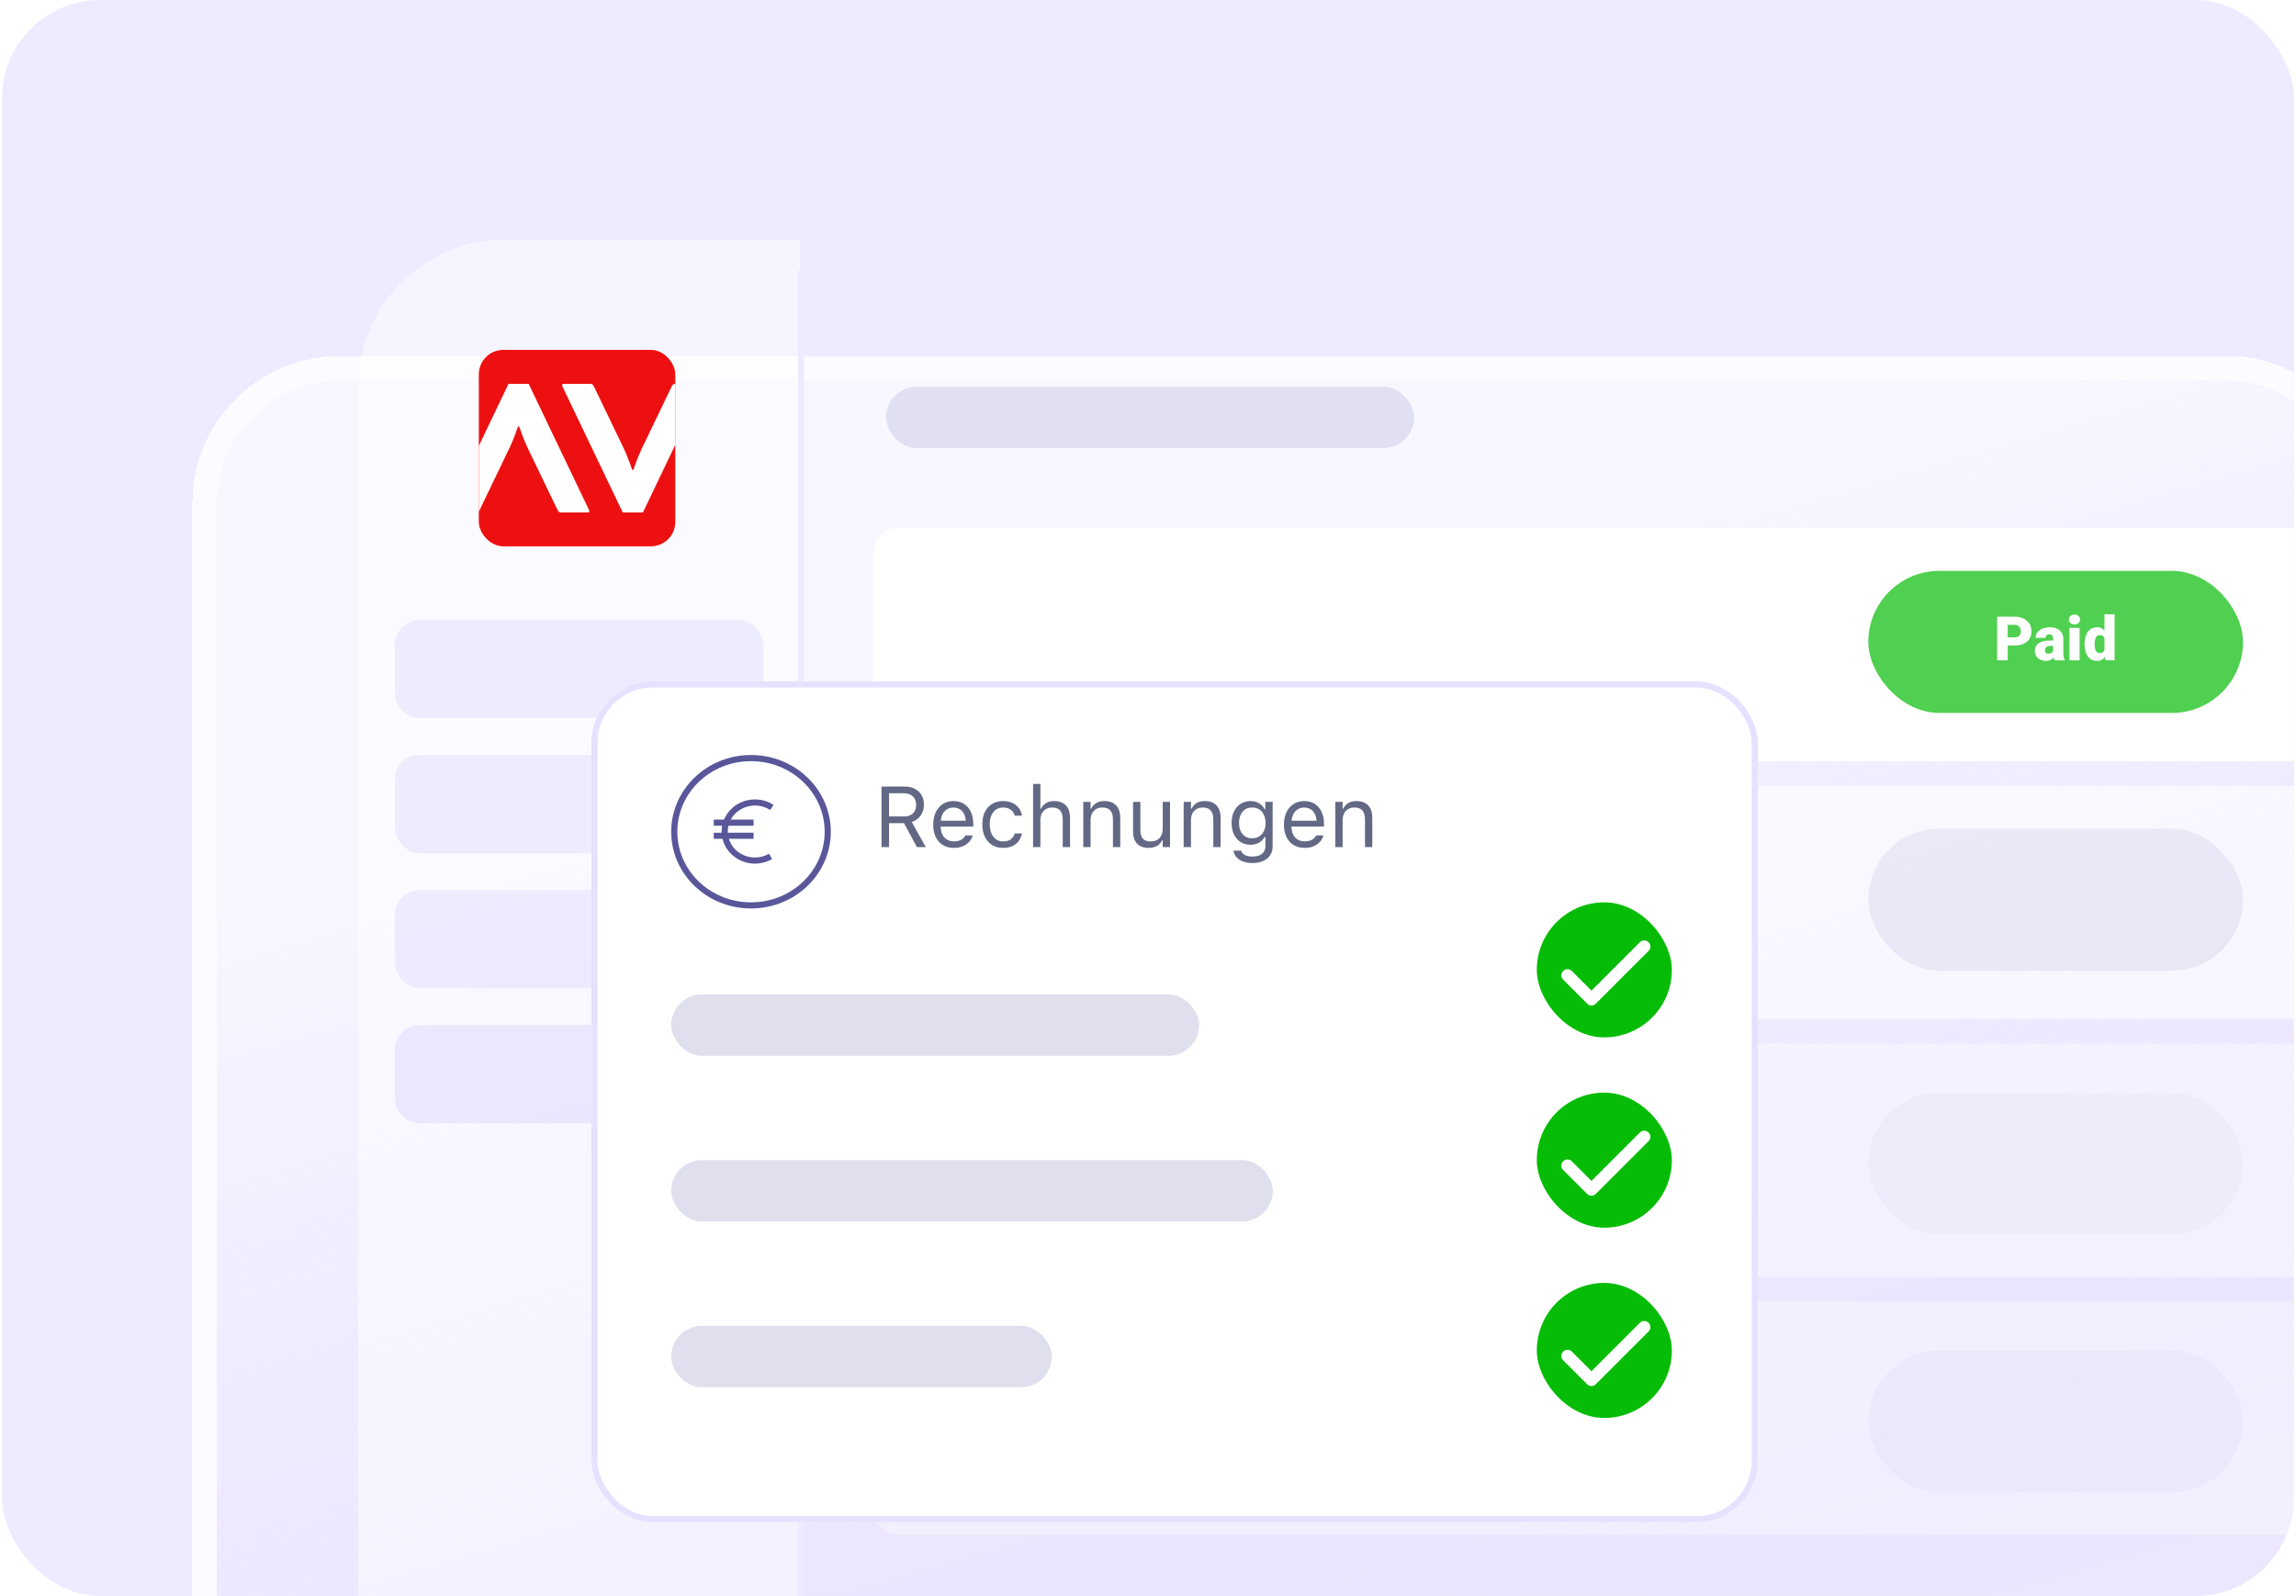
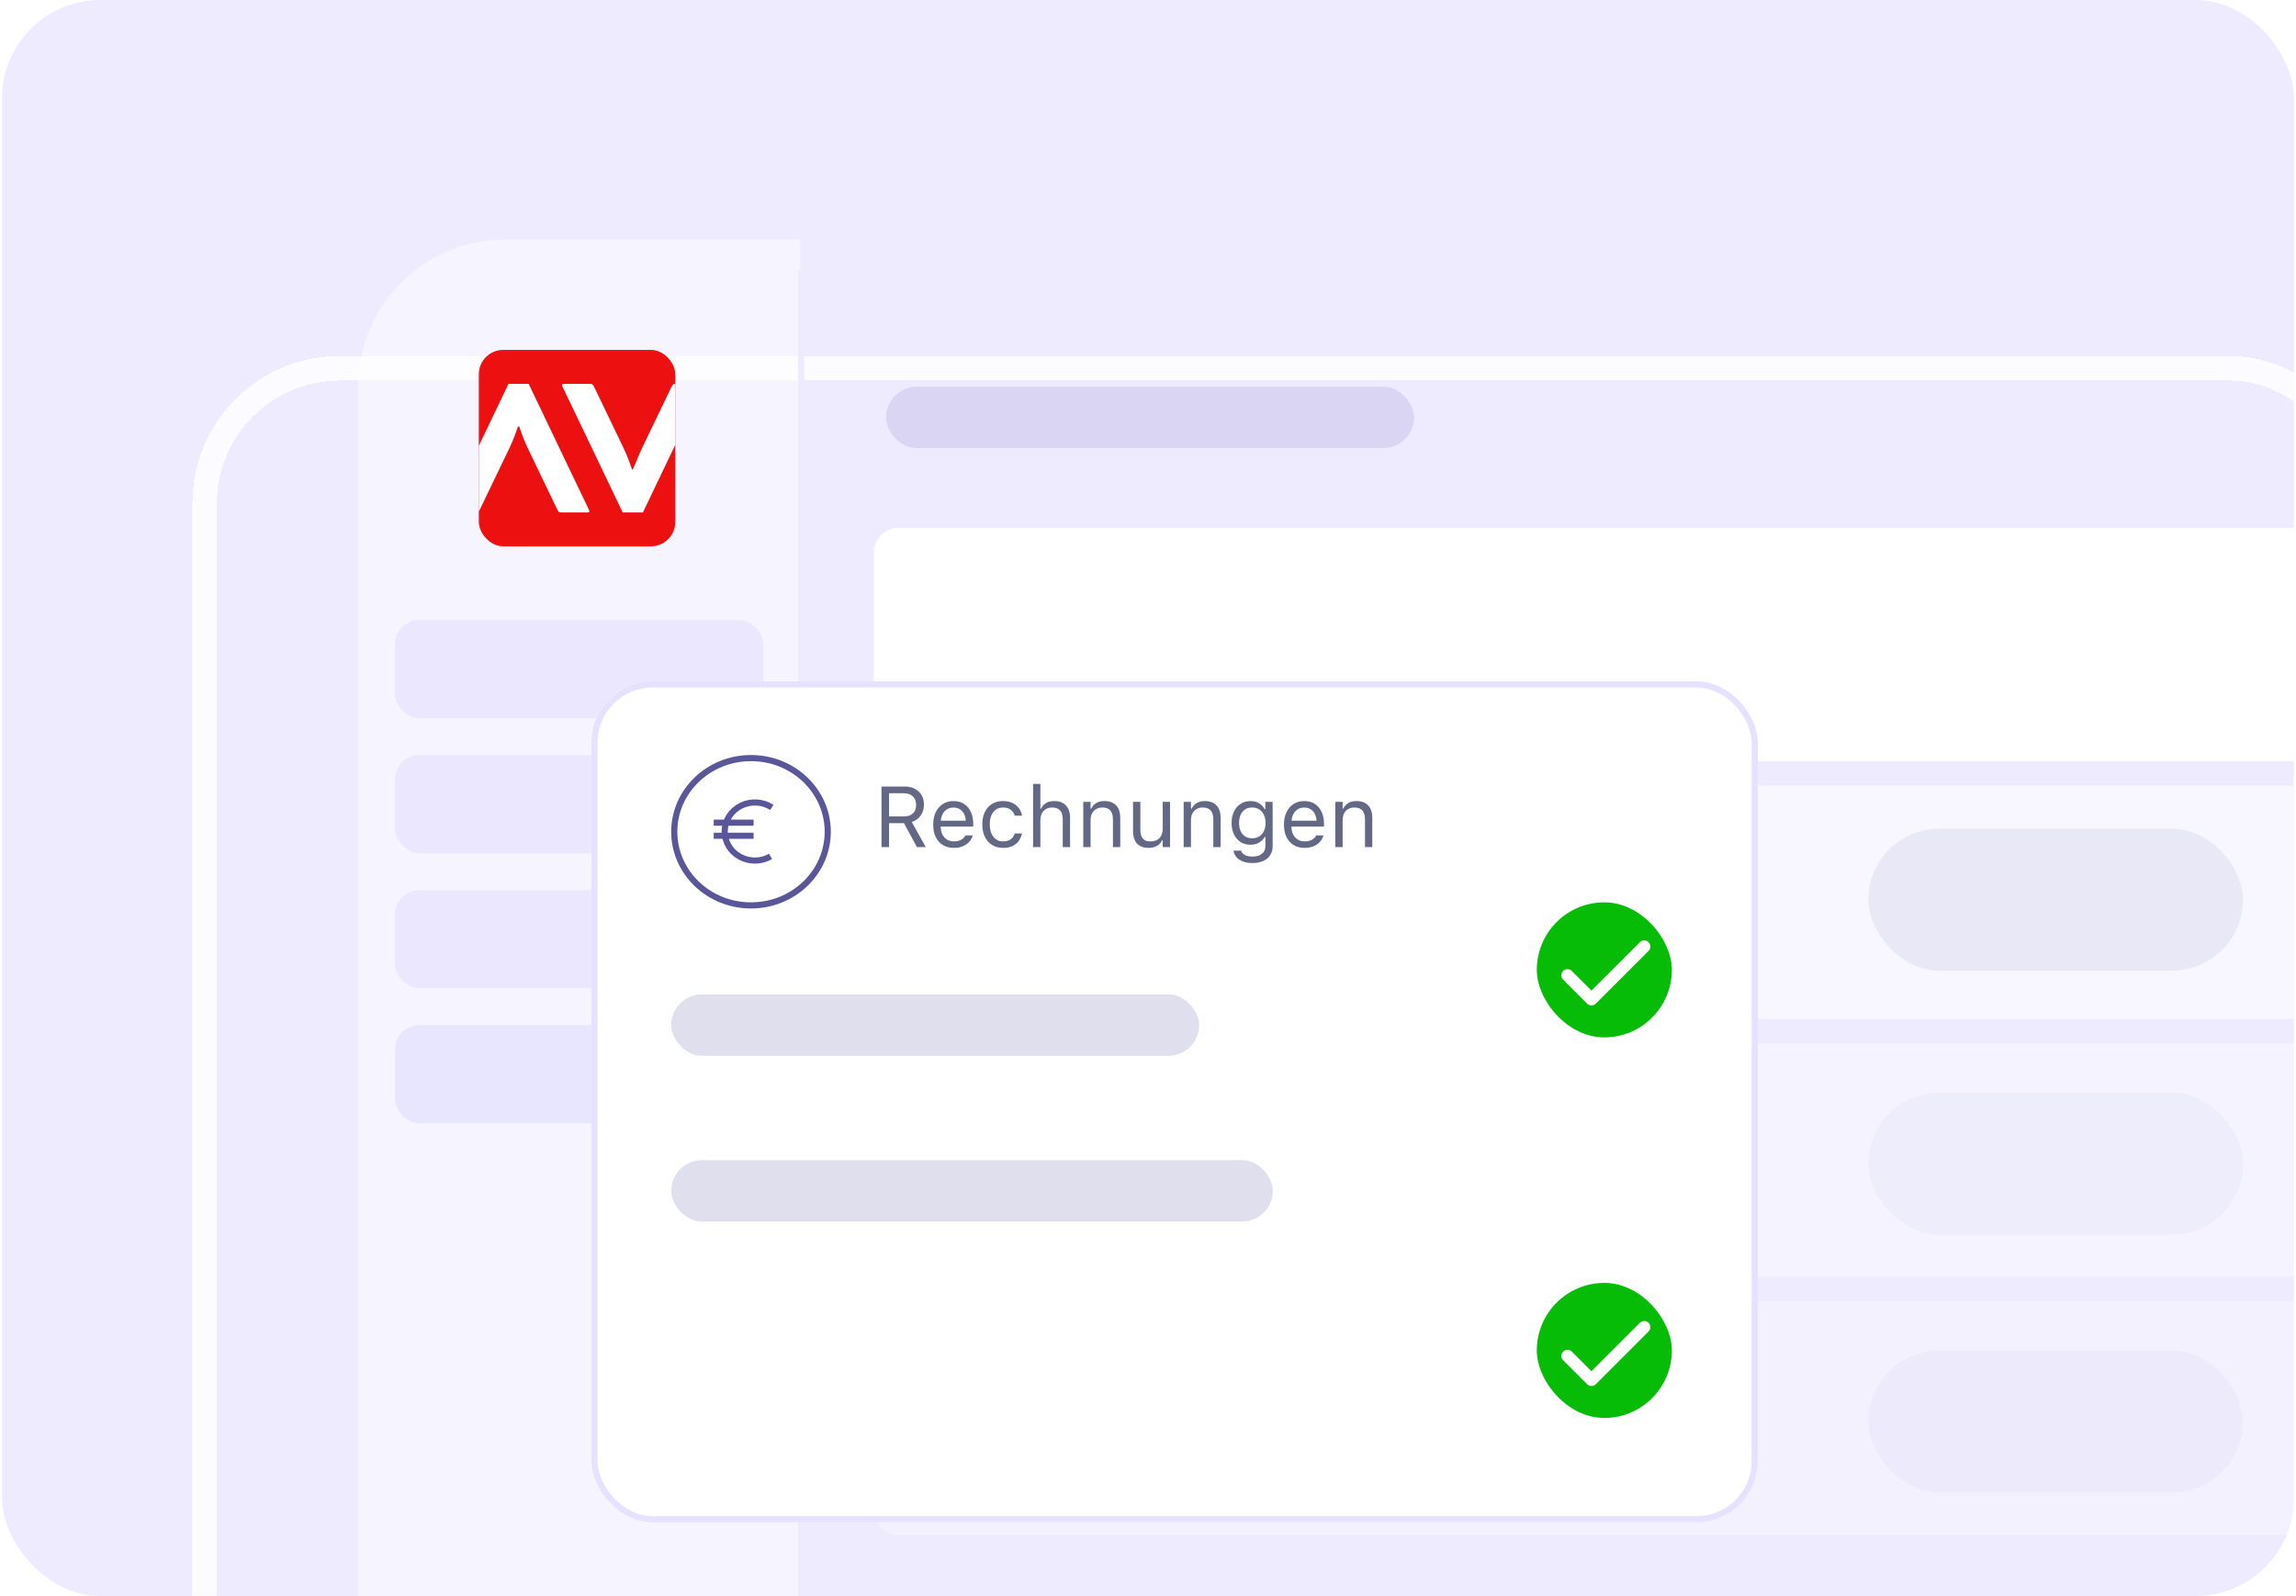
<svg xmlns="http://www.w3.org/2000/svg" fill="none" height="260" viewBox="0 0 374 260" width="374">
  <g clip-path="url(#clip0_10176_24287)">
    <rect fill="#EEEAFF" height="260" rx="16" width="373.333" x="0.332" />
    <g data-figma-bg-blur-radius="20" filter="url(#filter0_d_10176_24287)">
-       <rect fill="url(#paint0_linear_10176_24287)" fill-opacity="0.6" height="244" rx="20" shape-rendering="crispEdges" width="348" x="58.332" y="43" />
      <rect height="248" rx="22" shape-rendering="crispEdges" stroke="white" stroke-opacity="0.8" stroke-width="4" width="352" x="56.332" y="41" />
    </g>
    <path d="M58.332 63C58.332 49.745 69.077 39 82.332 39H130.332V271H58.332V63Z" fill="white" fill-opacity="0.48" />
    <g clip-path="url(#clip2_10176_24287)">
      <rect fill="#FF1818" height="32" rx="4" width="32" x="78" y="57" />
      <path d="M101.613 73.08C102.349 74.585 102.978 76.538 102.978 76.538H103.185C103.185 76.538 103.814 74.585 104.549 73.08L109.406 62.986C109.613 62.565 109.72 62.531 110.141 62.531H114.335C114.542 62.531 114.615 62.638 114.615 62.739C114.615 62.84 114.509 63.053 114.408 63.261L104.729 83.488H101.445L91.766 63.267C91.66 63.059 91.559 62.846 91.559 62.745C91.559 62.644 91.626 62.537 91.839 62.537H96.033C96.454 62.537 96.555 62.571 96.768 62.992L101.625 73.086L101.613 73.08Z" fill="white" />
      <path d="M85.946 72.945C85.21 71.441 84.582 69.487 84.582 69.487H84.374C84.374 69.487 83.745 71.441 83.01 72.945L78.153 83.039C77.946 83.46 77.839 83.494 77.418 83.494H73.23C73.022 83.494 72.949 83.387 72.949 83.286C72.949 83.185 73.056 82.972 73.157 82.764L82.835 62.531H86.12L95.798 82.759C95.905 82.966 96.006 83.18 96.006 83.281C96.006 83.382 95.939 83.488 95.725 83.488H91.532C91.111 83.488 91.01 83.455 90.796 83.034L85.94 72.94L85.946 72.945Z" fill="white" />
      <g clip-path="url(#clip3_10176_24287)">
        <mask height="32" id="mask0_10176_24287" maskUnits="userSpaceOnUse" style="mask-type:luminance" width="32" x="78" y="57">
          <path d="M110 57H78V89H110V57Z" fill="white" />
        </mask>
        <g mask="url(#mask0_10176_24287)">
          <path d="M110 57H78V89H110V57Z" fill="#EC1010" />
-           <path d="M101.609 73.08C102.345 74.585 102.974 76.538 102.974 76.538H103.181C103.181 76.538 103.81 74.585 104.546 73.08L109.402 62.986C109.609 62.565 109.716 62.531 110.137 62.531H114.331C114.539 62.531 114.612 62.638 114.612 62.739C114.612 62.84 114.505 63.053 114.404 63.261L104.725 83.488H101.441L91.762 63.267C91.656 63.059 91.555 62.846 91.555 62.745C91.555 62.644 91.622 62.537 91.835 62.537H96.029C96.45 62.537 96.551 62.571 96.764 62.992L101.621 73.086L101.609 73.08Z" fill="white" />
+           <path d="M101.609 73.08C102.345 74.585 102.974 76.538 102.974 76.538C103.181 76.538 103.81 74.585 104.546 73.08L109.402 62.986C109.609 62.565 109.716 62.531 110.137 62.531H114.331C114.539 62.531 114.612 62.638 114.612 62.739C114.612 62.84 114.505 63.053 114.404 63.261L104.725 83.488H101.441L91.762 63.267C91.656 63.059 91.555 62.846 91.555 62.745C91.555 62.644 91.622 62.537 91.835 62.537H96.029C96.45 62.537 96.551 62.571 96.764 62.992L101.621 73.086L101.609 73.08Z" fill="white" />
          <path d="M85.942 72.945C85.206 71.441 84.578 69.487 84.578 69.487H84.37C84.37 69.487 83.741 71.441 83.006 72.945L78.15 83.039C77.942 83.46 77.835 83.494 77.414 83.494H73.226C73.018 83.494 72.945 83.387 72.945 83.286C72.945 83.185 73.052 82.972 73.153 82.764L82.832 62.531H86.116L95.794 82.759C95.901 82.966 96.002 83.18 96.002 83.281C96.002 83.382 95.935 83.488 95.722 83.488H91.528C91.107 83.488 91.006 83.455 90.792 83.034L85.936 72.94L85.942 72.945Z" fill="white" />
        </g>
      </g>
    </g>
    <line stroke="#EEEAFF" x1="130.5" x2="130.5" y1="44" y2="261" />
    <rect fill="#D0CCFF" fill-opacity="0.31" height="16" rx="4" width="60" x="64.332" y="145" />
    <rect fill="#D0CCFF" fill-opacity="0.31" height="16" rx="4" width="60" x="64.332" y="123" />
    <rect fill="#D0CCFF" fill-opacity="0.31" height="16" rx="4" width="60" x="64.332" y="101" />
    <rect fill="#D0CCFF" fill-opacity="0.37" height="16" rx="4" width="60" x="64.332" y="167" />
    <path d="M142.332 90C142.332 87.791 144.123 86 146.332 86H382.332C384.541 86 386.332 87.791 386.332 90V120C386.332 122.209 384.541 124 382.332 124H146.332C144.123 124 142.332 122.209 142.332 120V90Z" fill="white" />
    <path d="M142.332 132C142.332 129.791 144.123 128 146.332 128H382.332C384.541 128 386.332 129.791 386.332 132V162C386.332 164.209 384.541 166 382.332 166H146.332C144.123 166 142.332 164.209 142.332 162V132Z" fill="white" opacity="0.61" />
    <rect fill="#EEEAFF" height="10" rx="5" width="52.375" x="155.332" y="142" />
    <path d="M142.332 174C142.332 171.791 144.123 170 146.332 170H382.332C384.541 170 386.332 171.791 386.332 174V204C386.332 206.209 384.541 208 382.332 208H146.332C144.123 208 142.332 206.209 142.332 204V174Z" fill="white" opacity="0.43" />
    <rect fill="#EEEAFF" height="10" rx="5" width="52.375" x="155.332" y="184" />
    <path d="M142.332 216C142.332 213.791 144.123 212 146.332 212H382.332C384.541 212 386.332 213.791 386.332 216V246C386.332 248.209 384.541 250 382.332 250H146.332C144.123 250 142.332 248.209 142.332 246V216Z" fill="white" opacity="0.34" />
    <rect fill="#EEEAFF" height="10" rx="5" width="52.375" x="155.332" y="226" />
    <g opacity="0.7">
-       <rect fill="#06BC06" height="23.143" rx="11.571" width="61.036" x="304.332" y="93" />
      <path d="M328.157 105.158H326.39V103.835H328.157C328.398 103.835 328.593 103.794 328.743 103.713C328.893 103.632 329.002 103.519 329.07 103.376C329.142 103.229 329.178 103.065 329.178 102.883C329.178 102.688 329.142 102.507 329.07 102.341C329.002 102.175 328.893 102.041 328.743 101.94C328.593 101.836 328.398 101.784 328.157 101.784H327.034V107.57H325.32V100.461H328.157C328.727 100.461 329.217 100.565 329.627 100.773C330.04 100.982 330.358 101.268 330.579 101.633C330.8 101.994 330.911 102.408 330.911 102.873C330.911 103.332 330.8 103.732 330.579 104.074C330.358 104.416 330.04 104.683 329.627 104.875C329.217 105.064 328.727 105.158 328.157 105.158ZM334.441 106.242V104.064C334.441 103.915 334.42 103.786 334.378 103.679C334.336 103.571 334.269 103.488 334.178 103.43C334.087 103.368 333.965 103.337 333.812 103.337C333.688 103.337 333.582 103.358 333.494 103.4C333.406 103.443 333.34 103.506 333.294 103.591C333.248 103.675 333.226 103.783 333.226 103.913H331.58C331.58 103.669 331.634 103.443 331.741 103.234C331.852 103.023 332.008 102.839 332.21 102.683C332.415 102.526 332.659 102.406 332.942 102.321C333.229 102.233 333.548 102.189 333.899 102.189C334.319 102.189 334.694 102.259 335.022 102.399C335.354 102.539 335.617 102.749 335.809 103.029C336.001 103.306 336.097 103.654 336.097 104.074V106.237C336.097 106.582 336.116 106.844 336.155 107.023C336.194 107.199 336.25 107.354 336.321 107.487V107.57H334.671C334.593 107.408 334.534 107.209 334.495 106.975C334.459 106.737 334.441 106.493 334.441 106.242ZM334.642 104.343L334.651 105.222H333.924C333.771 105.222 333.641 105.243 333.533 105.285C333.429 105.327 333.344 105.386 333.279 105.461C333.217 105.533 333.172 105.614 333.143 105.705C333.117 105.796 333.104 105.892 333.104 105.993C333.104 106.091 333.126 106.179 333.172 106.257C333.221 106.332 333.286 106.39 333.367 106.433C333.449 106.475 333.54 106.496 333.641 106.496C333.823 106.496 333.978 106.462 334.104 106.394C334.235 106.322 334.334 106.236 334.402 106.135C334.471 106.034 334.505 105.939 334.505 105.852L334.866 106.525C334.801 106.656 334.726 106.787 334.642 106.921C334.56 107.054 334.458 107.178 334.334 107.292C334.214 107.403 334.065 107.494 333.89 107.565C333.714 107.634 333.501 107.668 333.25 107.668C332.924 107.668 332.625 107.601 332.352 107.468C332.081 107.334 331.865 107.149 331.702 106.911C331.539 106.67 331.458 106.394 331.458 106.081C331.458 105.808 331.507 105.563 331.604 105.349C331.705 105.134 331.857 104.951 332.059 104.802C332.26 104.652 332.518 104.538 332.83 104.46C333.143 104.382 333.51 104.343 333.934 104.343H334.642ZM338.748 102.287V107.57H337.098V102.287H338.748ZM337 100.925C337 100.69 337.085 100.498 337.254 100.349C337.423 100.199 337.643 100.124 337.913 100.124C338.183 100.124 338.403 100.199 338.572 100.349C338.742 100.498 338.826 100.69 338.826 100.925C338.826 101.159 338.742 101.351 338.572 101.501C338.403 101.651 338.183 101.726 337.913 101.726C337.643 101.726 337.423 101.651 337.254 101.501C337.085 101.351 337 101.159 337 100.925ZM342.801 106.359V100.07H344.456V107.57H342.972L342.801 106.359ZM339.559 104.992V104.89C339.559 104.489 339.603 104.125 339.69 103.796C339.778 103.464 339.909 103.179 340.081 102.941C340.254 102.701 340.468 102.515 340.726 102.385C340.983 102.255 341.279 102.189 341.614 102.189C341.914 102.189 342.176 102.259 342.4 102.399C342.625 102.536 342.817 102.728 342.977 102.976C343.136 103.223 343.266 103.513 343.367 103.845C343.468 104.174 343.545 104.528 343.597 104.909V105.031C343.545 105.389 343.468 105.728 343.367 106.047C343.266 106.363 343.136 106.643 342.977 106.887C342.817 107.131 342.623 107.323 342.396 107.463C342.171 107.6 341.907 107.668 341.604 107.668C341.269 107.668 340.973 107.601 340.716 107.468C340.462 107.334 340.249 107.147 340.076 106.906C339.907 106.665 339.778 106.382 339.69 106.057C339.603 105.731 339.559 105.376 339.559 104.992ZM341.204 104.89V104.992C341.204 105.191 341.217 105.375 341.243 105.544C341.269 105.713 341.313 105.863 341.375 105.993C341.44 106.12 341.525 106.219 341.629 106.291C341.736 106.363 341.868 106.398 342.024 106.398C342.236 106.398 342.41 106.348 342.547 106.247C342.687 106.146 342.789 106.003 342.854 105.817C342.923 105.632 342.952 105.414 342.942 105.163V104.777C342.949 104.562 342.934 104.374 342.898 104.211C342.863 104.045 342.806 103.907 342.728 103.796C342.653 103.685 342.557 103.602 342.439 103.547C342.326 103.488 342.19 103.459 342.034 103.459C341.881 103.459 341.751 103.495 341.644 103.566C341.539 103.638 341.455 103.739 341.39 103.869C341.325 103.996 341.277 104.147 341.248 104.323C341.219 104.496 341.204 104.685 341.204 104.89Z" fill="white" />
    </g>
    <g opacity="0.7">
      <rect fill="#706EB1" fill-opacity="0.15" height="23.143" rx="11.571" width="61.036" x="304.332" y="135" />
    </g>
    <g opacity="0.7">
      <rect fill="#706EB1" fill-opacity="0.07" height="23.143" rx="11.571" width="61.036" x="304.332" y="178" />
    </g>
    <g opacity="0.7">
      <rect fill="#706EB1" fill-opacity="0.06" height="23.143" rx="11.571" width="61.036" x="304.332" y="220" />
    </g>
    <g filter="url(#filter1_d_10176_24287)">
      <rect fill="white" height="137" rx="10" width="190" x="96.332" y="105" />
      <rect height="136" rx="9.5" stroke="#E6E1FF" width="189" x="96.832" y="105.5" />
      <path d="M143.59 132V122.136H147.356C147.99 122.136 148.541 122.259 149.011 122.505C149.485 122.746 149.852 123.086 150.111 123.523C150.371 123.961 150.501 124.476 150.501 125.068V125.082C150.501 125.766 150.326 126.358 149.975 126.859C149.624 127.361 149.138 127.709 148.519 127.905L150.802 132H149.359L147.247 128.097C147.238 128.097 147.227 128.097 147.213 128.097C147.199 128.097 147.188 128.097 147.179 128.097H144.82V132H143.59ZM144.82 127.003H147.247C147.881 127.003 148.368 126.841 148.71 126.518C149.056 126.189 149.229 125.725 149.229 125.123V125.109C149.229 124.521 149.049 124.061 148.689 123.729C148.329 123.396 147.83 123.229 147.192 123.229H144.82V127.003ZM155.389 132.13C154.687 132.13 154.083 131.975 153.577 131.665C153.076 131.355 152.688 130.918 152.415 130.353C152.146 129.783 152.012 129.113 152.012 128.343V128.336C152.012 127.575 152.146 126.907 152.415 126.333C152.688 125.759 153.074 125.31 153.57 124.986C154.067 124.663 154.648 124.501 155.313 124.501C155.983 124.501 156.558 124.656 157.036 124.966C157.519 125.276 157.888 125.709 158.144 126.265C158.403 126.816 158.533 127.459 158.533 128.192V128.657H152.627V127.707H157.925L157.337 128.575V128.104C157.337 127.525 157.25 127.049 157.077 126.675C156.904 126.301 156.665 126.023 156.359 125.841C156.054 125.654 155.703 125.561 155.307 125.561C154.91 125.561 154.555 125.659 154.24 125.854C153.93 126.046 153.684 126.331 153.502 126.709C153.32 127.087 153.229 127.552 153.229 128.104V128.575C153.229 129.099 153.317 129.548 153.495 129.922C153.673 130.291 153.926 130.576 154.254 130.776C154.582 130.972 154.969 131.07 155.416 131.07C155.749 131.07 156.038 131.025 156.284 130.934C156.53 130.842 156.733 130.726 156.893 130.585C157.052 130.444 157.164 130.3 157.228 130.154L157.255 130.093H158.444L158.431 130.147C158.367 130.398 158.253 130.642 158.089 130.879C157.929 131.111 157.722 131.323 157.467 131.515C157.212 131.701 156.909 131.852 156.558 131.966C156.211 132.075 155.822 132.13 155.389 132.13ZM163.394 132.13C162.705 132.13 162.108 131.973 161.603 131.658C161.097 131.344 160.705 130.899 160.427 130.325C160.149 129.751 160.01 129.074 160.01 128.295V128.281C160.01 127.516 160.146 126.85 160.42 126.285C160.698 125.72 161.09 125.283 161.596 124.973C162.102 124.658 162.699 124.501 163.387 124.501C163.984 124.501 164.499 124.606 164.932 124.815C165.365 125.025 165.711 125.308 165.971 125.663C166.23 126.014 166.397 126.408 166.47 126.846L166.477 126.887H165.294L165.287 126.866C165.196 126.502 164.989 126.192 164.665 125.937C164.341 125.681 163.915 125.554 163.387 125.554C162.945 125.554 162.562 125.665 162.238 125.889C161.915 126.112 161.664 126.429 161.486 126.839C161.313 127.244 161.227 127.725 161.227 128.281V128.295C161.227 128.86 161.315 129.352 161.493 129.771C161.671 130.186 161.922 130.507 162.245 130.735C162.569 130.963 162.949 131.077 163.387 131.077C163.883 131.077 164.289 130.97 164.604 130.756C164.918 130.542 165.144 130.229 165.28 129.819L165.294 129.778L166.47 129.771L166.456 129.847C166.356 130.289 166.178 130.683 165.923 131.029C165.668 131.371 165.33 131.64 164.911 131.836C164.492 132.032 163.986 132.13 163.394 132.13ZM168.281 132V121.705H169.471V125.738H169.58C169.767 125.346 170.036 125.043 170.387 124.829C170.738 124.61 171.184 124.501 171.727 124.501C172.278 124.501 172.745 124.608 173.128 124.822C173.511 125.032 173.802 125.34 174.003 125.745C174.203 126.151 174.304 126.645 174.304 127.229V132H173.114V127.516C173.114 126.85 172.973 126.358 172.69 126.039C172.412 125.715 171.979 125.554 171.392 125.554C171 125.554 170.66 125.638 170.373 125.807C170.086 125.975 169.863 126.215 169.703 126.524C169.548 126.834 169.471 127.206 169.471 127.639V132H168.281ZM176.457 132V124.631H177.646V125.738H177.756C177.943 125.346 178.212 125.043 178.562 124.829C178.913 124.61 179.36 124.501 179.902 124.501C180.732 124.501 181.368 124.738 181.81 125.212C182.256 125.681 182.479 126.354 182.479 127.229V132H181.29V127.516C181.29 126.85 181.149 126.358 180.866 126.039C180.588 125.715 180.155 125.554 179.567 125.554C179.175 125.554 178.836 125.638 178.549 125.807C178.262 125.975 178.038 126.215 177.879 126.524C177.724 126.834 177.646 127.206 177.646 127.639V132H176.457ZM187.101 132.13C186.545 132.13 186.077 132.025 185.699 131.815C185.321 131.601 185.036 131.291 184.845 130.886C184.658 130.476 184.564 129.981 184.564 129.402V124.631H185.754V129.115C185.754 129.776 185.882 130.268 186.137 130.592C186.396 130.915 186.82 131.077 187.408 131.077C187.732 131.077 188.017 131.029 188.263 130.934C188.513 130.838 188.723 130.701 188.892 130.523C189.06 130.341 189.186 130.122 189.268 129.867C189.354 129.607 189.397 129.316 189.397 128.992V124.631H190.587V132H189.397V130.899H189.288C189.17 131.159 189.008 131.382 188.803 131.569C188.598 131.752 188.352 131.891 188.064 131.986C187.782 132.082 187.461 132.13 187.101 132.13ZM192.809 132V124.631H193.998V125.738H194.107C194.294 125.346 194.563 125.043 194.914 124.829C195.265 124.61 195.712 124.501 196.254 124.501C197.083 124.501 197.719 124.738 198.161 125.212C198.608 125.681 198.831 126.354 198.831 127.229V132H197.642V127.516C197.642 126.85 197.5 126.358 197.218 126.039C196.94 125.715 196.507 125.554 195.919 125.554C195.527 125.554 195.188 125.638 194.9 125.807C194.613 125.975 194.39 126.215 194.23 126.524C194.076 126.834 193.998 127.206 193.998 127.639V132H192.809ZM204.02 134.598C203.427 134.598 202.91 134.513 202.468 134.345C202.026 134.181 201.673 133.946 201.408 133.641C201.148 133.34 200.987 132.989 200.923 132.588L200.937 132.581H202.167L202.174 132.588C202.238 132.866 202.429 133.094 202.748 133.271C203.067 133.454 203.491 133.545 204.02 133.545C204.68 133.545 205.195 133.395 205.564 133.094C205.938 132.798 206.125 132.378 206.125 131.836V130.346H206.016C205.861 130.615 205.667 130.845 205.435 131.036C205.202 131.228 204.94 131.373 204.648 131.474C204.357 131.569 204.042 131.617 203.705 131.617C203.072 131.617 202.522 131.467 202.058 131.166C201.597 130.861 201.242 130.441 200.991 129.908C200.741 129.375 200.615 128.764 200.615 128.076V128.062C200.615 127.374 200.741 126.764 200.991 126.23C201.246 125.693 201.606 125.271 202.071 124.966C202.536 124.656 203.09 124.501 203.732 124.501C204.079 124.501 204.398 124.556 204.689 124.665C204.981 124.774 205.239 124.929 205.462 125.13C205.69 125.33 205.879 125.57 206.029 125.848H206.111V124.631H207.301V131.897C207.301 132.444 207.166 132.921 206.897 133.326C206.633 133.732 206.255 134.044 205.763 134.263C205.271 134.486 204.689 134.598 204.02 134.598ZM203.965 130.564C204.421 130.564 204.81 130.46 205.134 130.25C205.462 130.036 205.713 129.742 205.886 129.368C206.063 128.994 206.152 128.564 206.152 128.076V128.062C206.152 127.575 206.063 127.142 205.886 126.764C205.713 126.385 205.462 126.089 205.134 125.875C204.81 125.661 204.421 125.554 203.965 125.554C203.509 125.554 203.122 125.661 202.803 125.875C202.488 126.089 202.247 126.385 202.078 126.764C201.914 127.142 201.832 127.575 201.832 128.062V128.076C201.832 128.564 201.914 128.994 202.078 129.368C202.247 129.742 202.488 130.036 202.803 130.25C203.122 130.46 203.509 130.564 203.965 130.564ZM212.523 132.13C211.822 132.13 211.218 131.975 210.712 131.665C210.211 131.355 209.823 130.918 209.55 130.353C209.281 129.783 209.146 129.113 209.146 128.343V128.336C209.146 127.575 209.281 126.907 209.55 126.333C209.823 125.759 210.208 125.31 210.705 124.986C211.202 124.663 211.783 124.501 212.448 124.501C213.118 124.501 213.692 124.656 214.171 124.966C214.654 125.276 215.023 125.709 215.278 126.265C215.538 126.816 215.668 127.459 215.668 128.192V128.657H209.762V127.707H215.06L214.472 128.575V128.104C214.472 127.525 214.385 127.049 214.212 126.675C214.039 126.301 213.799 126.023 213.494 125.841C213.189 125.654 212.838 125.561 212.441 125.561C212.045 125.561 211.689 125.659 211.375 125.854C211.065 126.046 210.819 126.331 210.637 126.709C210.454 127.087 210.363 127.552 210.363 128.104V128.575C210.363 129.099 210.452 129.548 210.63 129.922C210.808 130.291 211.061 130.576 211.389 130.776C211.717 130.972 212.104 131.07 212.551 131.07C212.883 131.07 213.173 131.025 213.419 130.934C213.665 130.842 213.868 130.726 214.027 130.585C214.187 130.444 214.299 130.3 214.362 130.154L214.39 130.093H215.579L215.565 130.147C215.502 130.398 215.388 130.642 215.224 130.879C215.064 131.111 214.857 131.323 214.602 131.515C214.346 131.701 214.043 131.852 213.692 131.966C213.346 132.075 212.956 132.13 212.523 132.13ZM217.514 132V124.631H218.703V125.738H218.812C218.999 125.346 219.268 125.043 219.619 124.829C219.97 124.61 220.417 124.501 220.959 124.501C221.788 124.501 222.424 124.738 222.866 125.212C223.313 125.681 223.536 126.354 223.536 127.229V132H222.347V127.516C222.347 126.85 222.205 126.358 221.923 126.039C221.645 125.715 221.212 125.554 220.624 125.554C220.232 125.554 219.893 125.638 219.605 125.807C219.318 125.975 219.095 126.215 218.936 126.524C218.781 126.834 218.703 127.206 218.703 127.639V132H217.514Z" fill="#1D264F" fill-opacity="0.69" />
      <rect fill="#706EB1" fill-opacity="0.22" height="10" rx="5" width="86" x="109.332" y="156" />
      <rect fill="#706EB1" fill-opacity="0.22" height="10" rx="5" width="98" x="109.332" y="183" />
-       <rect fill="#706EB1" fill-opacity="0.22" height="10" rx="5" width="62" x="109.332" y="210" />
      <path d="M122.332 117.5C129.254 117.5 134.832 122.891 134.832 129.5C134.832 136.109 129.254 141.5 122.332 141.5C115.41 141.5 109.832 136.109 109.832 129.5C109.832 122.891 115.41 117.5 122.332 117.5Z" stroke="#59579A" />
      <path d="M125.519 133.515C124.763 133.955 123.898 134.19 123.015 134.198C122.132 134.205 121.262 133.984 120.499 133.557C119.735 133.131 119.104 132.515 118.673 131.773C118.242 131.032 118.026 130.193 118.048 129.344C118.071 128.494 118.33 127.667 118.799 126.947C119.268 126.227 119.93 125.642 120.715 125.253C121.5 124.864 122.38 124.685 123.261 124.735C124.143 124.785 124.995 125.062 125.727 125.537" stroke="#59579A" stroke-miterlimit="10" />
      <path d="M116.262 128.023H122.754" stroke="#59579A" stroke-miterlimit="10" />
      <path d="M116.262 130.156H122.754" stroke="#59579A" stroke-miterlimit="10" />
    </g>
    <rect fill="#06BC06" height="22" rx="11" transform="rotate(-180 272.332 169)" width="22" x="272.332" y="169" />
    <path d="M267.832 154.203L259.238 162.797L255.332 158.891" stroke="white" stroke-linecap="round" stroke-linejoin="round" stroke-width="2" />
-     <rect fill="#06BC06" height="22" rx="11" transform="rotate(-180 272.332 200)" width="22" x="272.332" y="200" />
    <path d="M267.832 185.203L259.238 193.797L255.332 189.891" stroke="white" stroke-linecap="round" stroke-linejoin="round" stroke-width="2" />
    <rect fill="#06BC06" height="22" rx="11" transform="rotate(-180 272.332 231)" width="22" x="272.332" y="231" />
    <path d="M267.832 216.203L259.238 224.797L255.332 220.891" stroke="white" stroke-linecap="round" stroke-linejoin="round" stroke-width="2" />
    <rect fill="#706EB1" fill-opacity="0.17" height="10" rx="5" width="86" x="144.332" y="63" />
  </g>
  <defs>
    <filter color-interpolation-filters="sRGB" filterUnits="userSpaceOnUse" height="379.6" id="filter0_d_10176_24287" width="483.6" x="-32.468" y="-5.8">
      <feFlood flood-opacity="0" result="BackgroundImageFix" />
      <feColorMatrix in="SourceAlpha" result="hardAlpha" type="matrix" values="0 0 0 0 0 0 0 0 0 0 0 0 0 0 0 0 0 0 127 0" />
      <feOffset dx="-23" dy="19" />
      <feGaussianBlur stdDeviation="31.9" />
      <feComposite in2="hardAlpha" operator="out" />
      <feColorMatrix type="matrix" values="0 0 0 0 0.471 0 0 0 0 0.365 0 0 0 0 0.659 0 0 0 0.15 0" />
      <feBlend in2="BackgroundImageFix" mode="normal" result="effect1_dropShadow_10176_24287" />
      <feBlend in="SourceGraphic" in2="effect1_dropShadow_10176_24287" mode="normal" result="shape" />
    </filter>
    <clipPath id="bgblur_1_10176_24287_clip_path" transform="translate(32.468 5.8)">
      <rect height="244" rx="20" width="348" x="58.332" y="43" />
    </clipPath>
    <filter color-interpolation-filters="sRGB" filterUnits="userSpaceOnUse" height="228.2" id="filter1_d_10176_24287" width="281.2" x="50.732" y="65.4">
      <feFlood flood-opacity="0" result="BackgroundImageFix" />
      <feColorMatrix in="SourceAlpha" result="hardAlpha" type="matrix" values="0 0 0 0 0 0 0 0 0 0 0 0 0 0 0 0 0 0 127 0" />
      <feOffset dy="6" />
      <feGaussianBlur stdDeviation="22.8" />
      <feComposite in2="hardAlpha" operator="out" />
      <feColorMatrix type="matrix" values="0 0 0 0 0.435 0 0 0 0 0.302 0 0 0 0 0.663 0 0 0 0.25 0" />
      <feBlend in2="BackgroundImageFix" mode="normal" result="effect1_dropShadow_10176_24287" />
      <feBlend in="SourceGraphic" in2="effect1_dropShadow_10176_24287" mode="normal" result="shape" />
    </filter>
    <linearGradient gradientUnits="userSpaceOnUse" id="paint0_linear_10176_24287" x1="350.254" x2="219.938" y1="414.126" y2="-32.398">
      <stop stop-color="white" stop-opacity="0.3" />
      <stop offset="0.404" stop-color="#DFD7FF" stop-opacity="0.4" />
      <stop offset="0.764" stop-color="white" />
    </linearGradient>
    <clipPath id="clip0_10176_24287">
      <rect fill="white" height="260" rx="16" width="373.333" x="0.332" />
    </clipPath>
    <clipPath id="clip2_10176_24287">
      <rect fill="white" height="32" rx="4" width="32" x="78" y="57" />
    </clipPath>
    <clipPath id="clip3_10176_24287">
      <rect fill="white" height="32" transform="translate(78 57)" width="32" />
    </clipPath>
  </defs>
</svg>